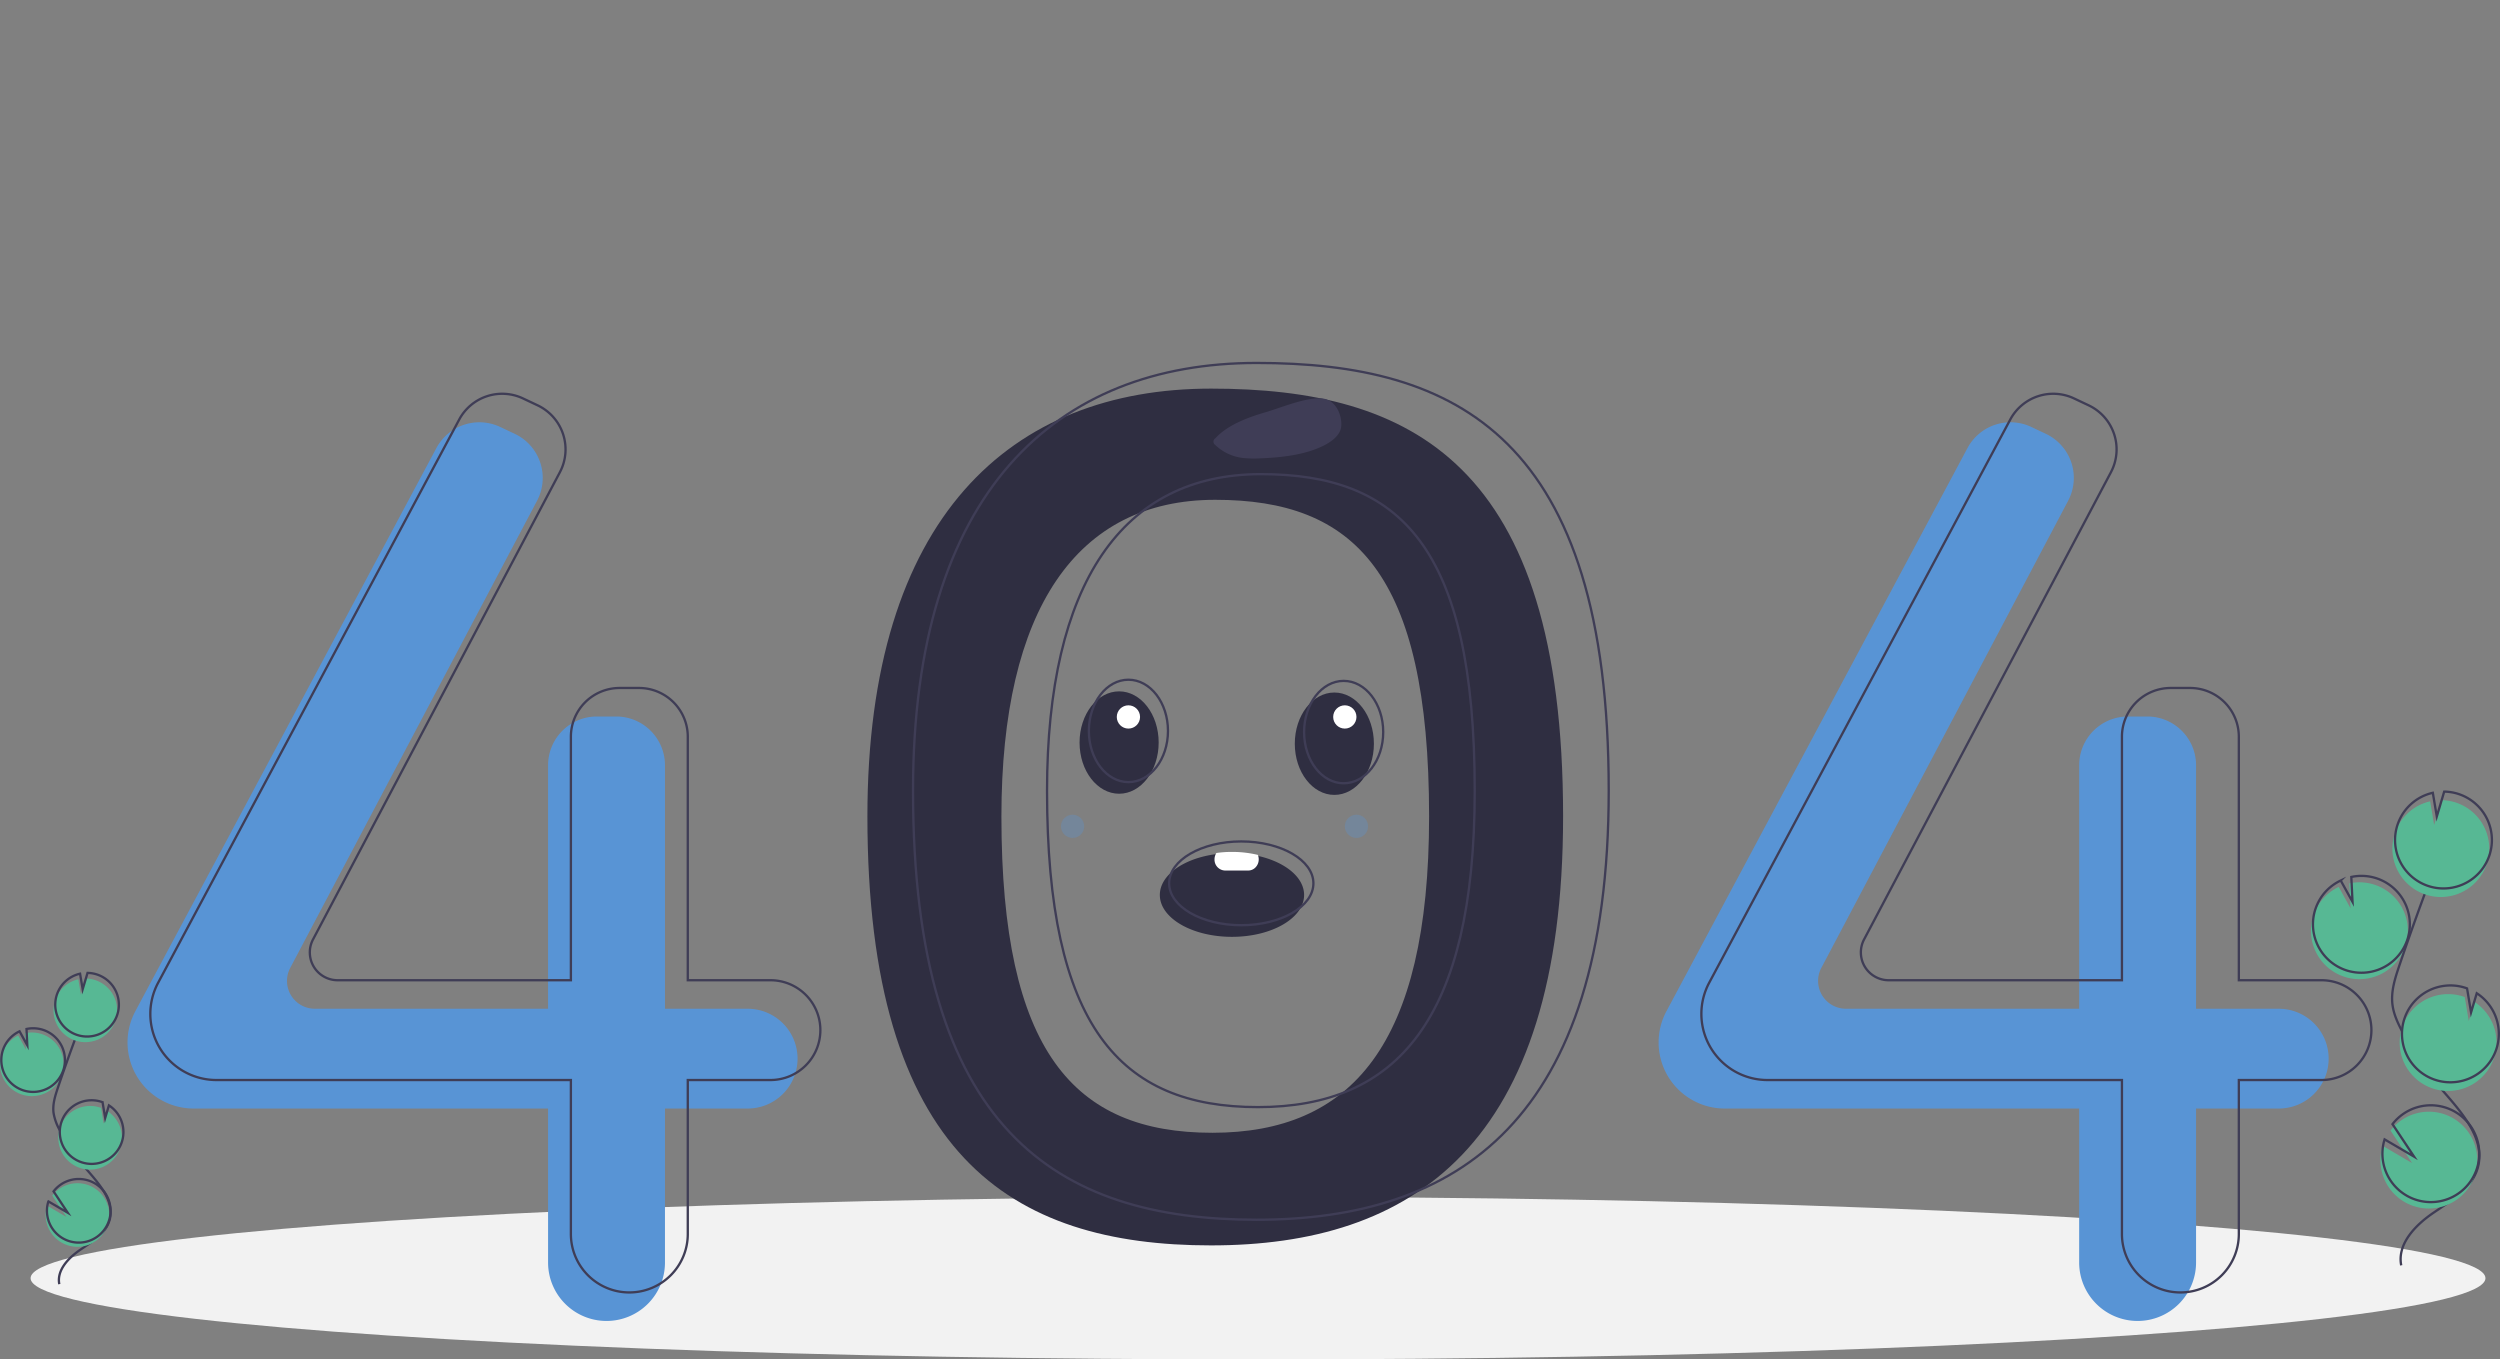
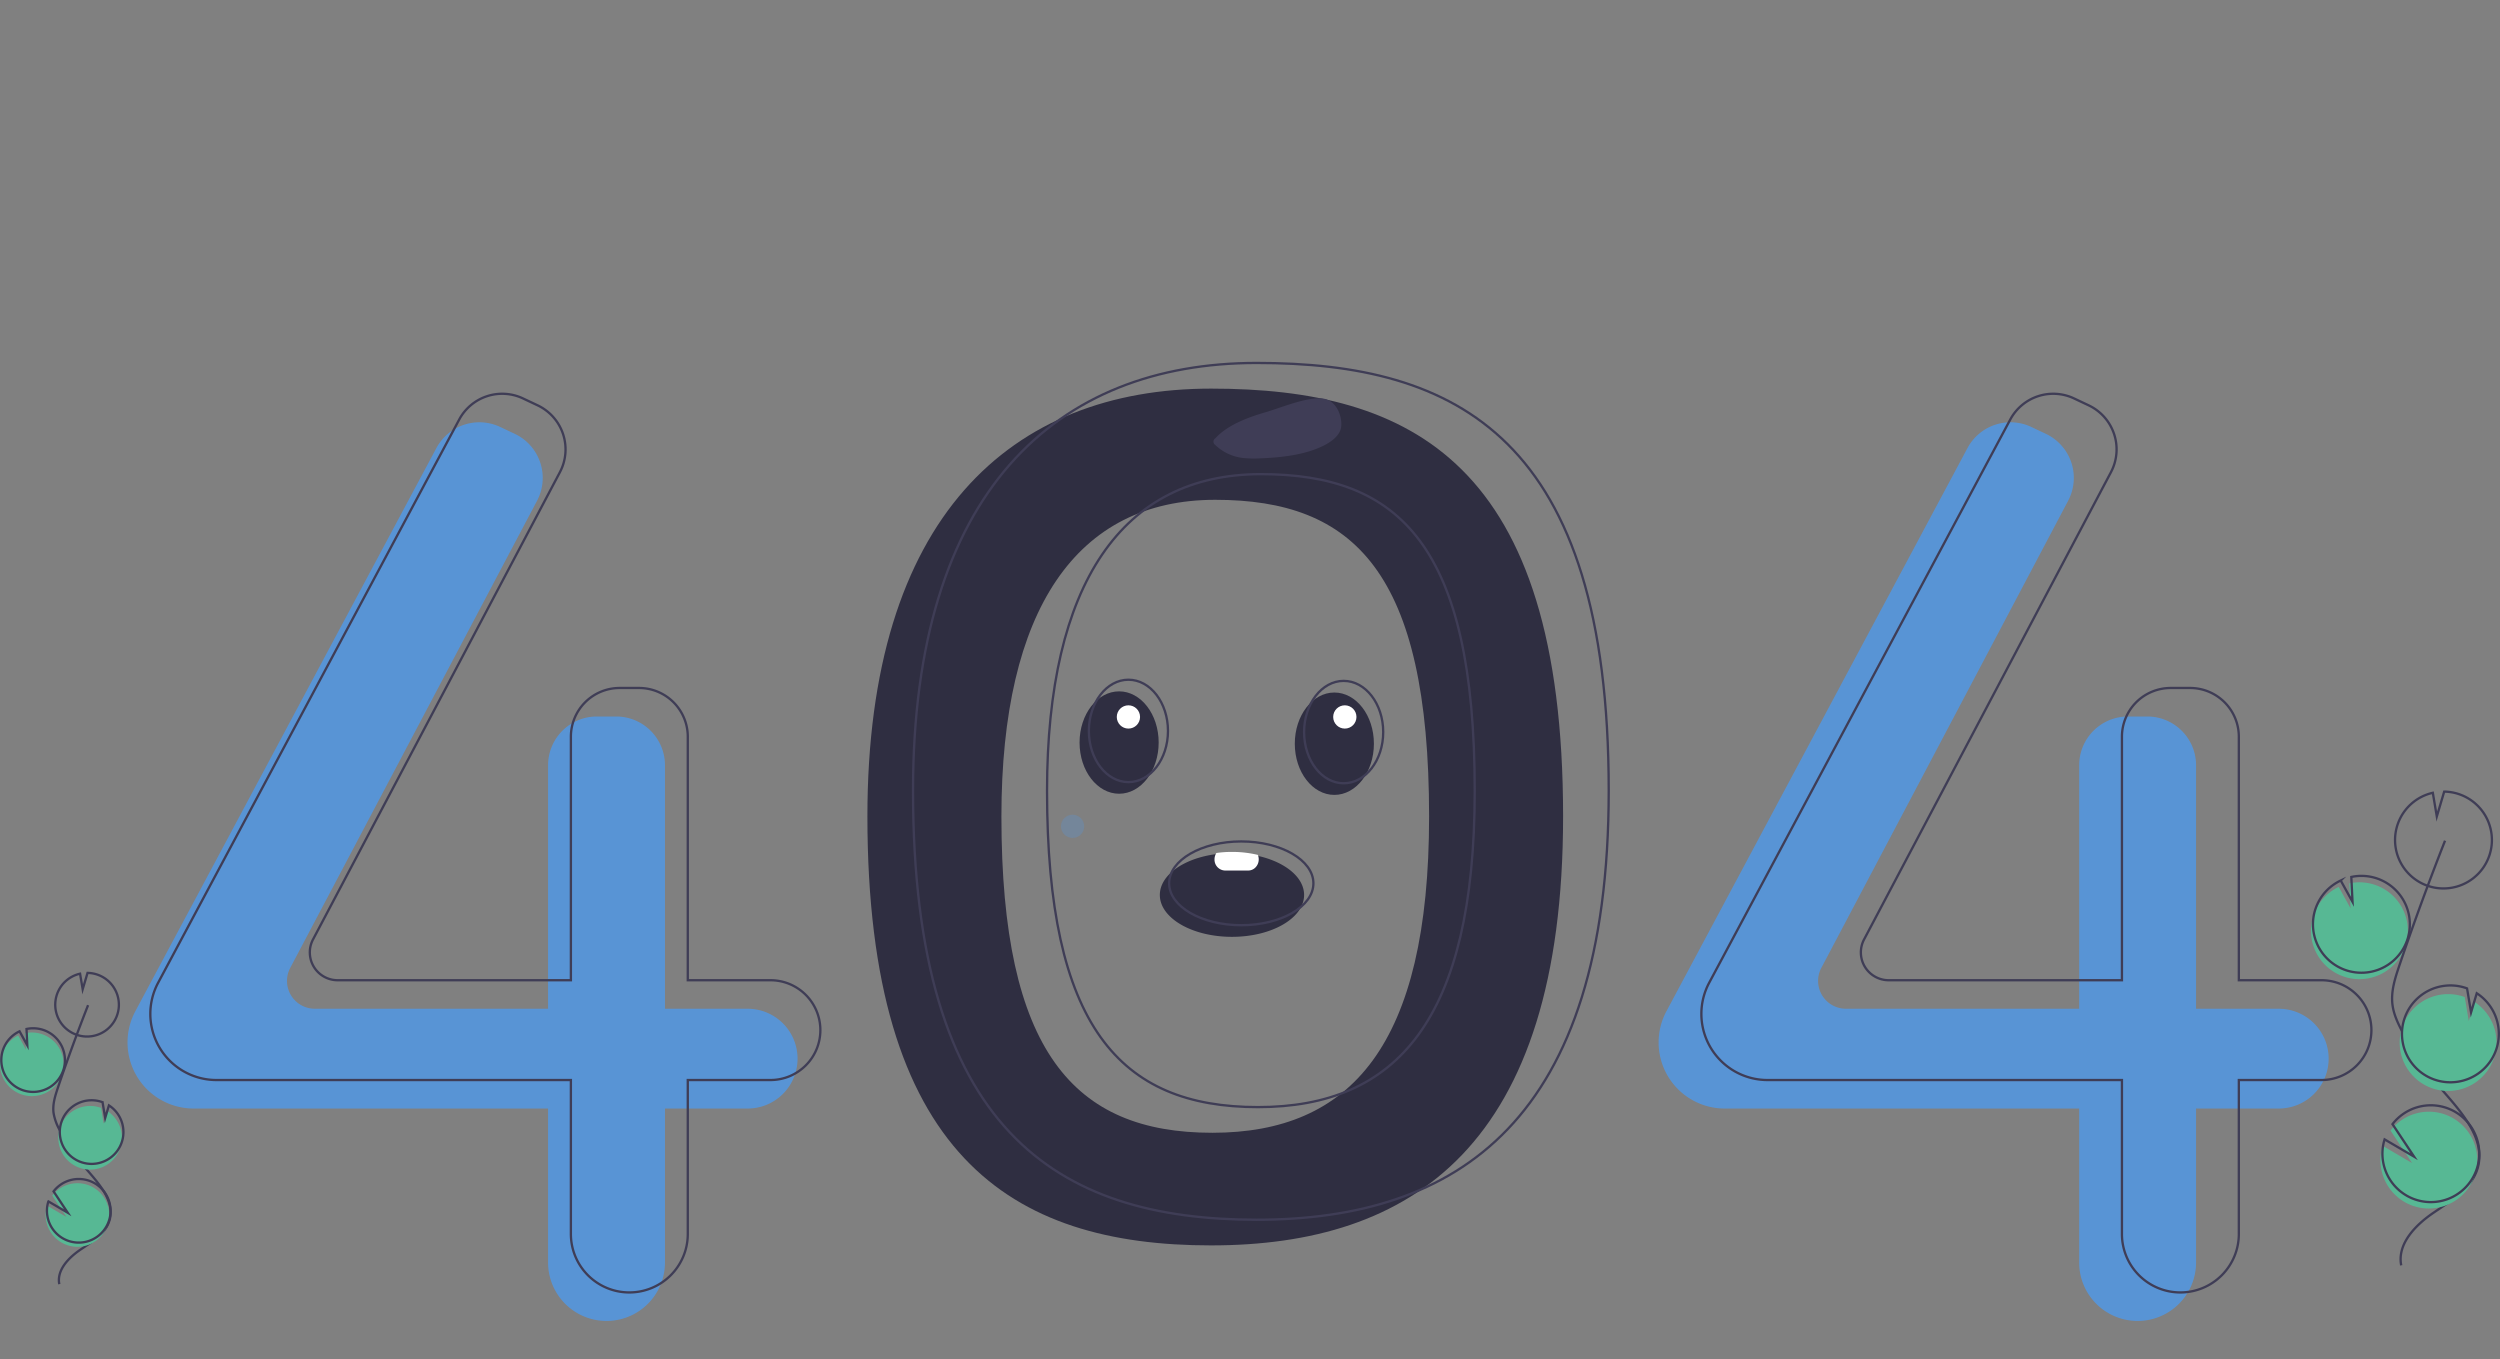
<svg xmlns="http://www.w3.org/2000/svg" xmlns:ns1="http://sodipodi.sourceforge.net/DTD/sodipodi-0.dtd" xmlns:ns2="http://www.inkscape.org/namespaces/inkscape" id="fd59ce54-f850-4dfc-bc34-dd7d379d600e" data-name="Layer 1" width="1074.392" height="584.231" viewBox="0 0 1074.392 584.231" version="1.1" ns1:docname="page_not_found.svg" ns2:version="1.0.2-2 (e86c870879, 2021-01-15)">
  <rect x="0" y="0" width="1074.392" height="584.231" fill="#808080" stroke="none" />
  <defs id="defs1272" />
  <ns1:namedview pagecolor="#ffffff" bordercolor="#666666" borderopacity="1" objecttolerance="10" gridtolerance="10" guidetolerance="10" ns2:pageopacity="0" ns2:pageshadow="2" ns2:window-width="1920" ns2:window-height="1017" id="namedview1270" showgrid="false" lock-margins="true" fit-margin-left="5.1" fit-margin-top="5" ns2:zoom="1.0108043" ns2:cx="542.19523" ns2:cy="220.77854" ns2:window-x="-8" ns2:window-y="-8" ns2:window-maximized="1" ns2:current-layer="fd59ce54-f850-4dfc-bc34-dd7d379d600e" />
  <title id="title1157">page not found</title>
  <g id="g1874">
-     <ellipse cx="540.643" cy="549.309" rx="527.5" ry="34.922" fill="#f2f2f2" id="ellipse1159" />
    <path d="M583.48,324.894c-85.944,0-147.651,55.139-147.651,183.798,0,145.813,61.707,184.411,147.651,184.411s151.327-42.274,151.327-184.411C734.807,356.753,669.424,324.894,583.48,324.894Zm.565,319.808c-59.527,0-90.626-34.923-90.626-135.916,0-89.112,32.372-136.105,91.899-136.105s91.899,30.868,91.899,136.105C677.217,607.234,643.572,644.703,584.045,644.703Z" transform="translate(-63.054 -157.885)" fill="#2f2e41" id="path1161" />
    <path d="M384.365,591.401H348.831V486.762A20.956,20.956,0,0,0,327.875,465.806h-8.326a20.956,20.956,0,0,0-20.956,20.956V591.401H198.363a11.963,11.963,0,0,1-10.578-17.552l106.082-200.78A20.956,20.956,0,0,0,284.287,344.33l-6.262-2.957a20.956,20.956,0,0,0-27.429,9.07L121.214,592.475a28.416,28.416,0,0,0-3.356,13.396v0a28.416,28.416,0,0,0,28.416,28.416H298.593v66.167a25.119,25.119,0,0,0,25.119,25.119h0a25.119,25.119,0,0,0,25.119-25.119V634.287h35.534a21.443,21.443,0,0,0,21.443-21.443v0A21.443,21.443,0,0,0,384.365,591.401Z" transform="translate(-63.054 -157.885)" fill="#5894d5" id="path1163" />
    <path d="M1042.362,591.401h-35.534V486.762A20.956,20.956,0,0,0,985.872,465.806h-8.326a20.956,20.956,0,0,0-20.956,20.956V591.401H856.359a11.963,11.963,0,0,1-10.578-17.552L951.864,373.069A20.956,20.956,0,0,0,942.284,344.33l-6.262-2.957a20.956,20.956,0,0,0-27.429,9.07L779.211,592.475a28.416,28.416,0,0,0-3.356,13.396v0a28.416,28.416,0,0,0,28.416,28.416H956.589v66.167a25.119,25.119,0,0,0,25.119,25.119h0a25.119,25.119,0,0,0,25.119-25.119V634.287h35.534a21.443,21.443,0,0,0,21.443-21.443v0A21.443,21.443,0,0,0,1042.362,591.401Z" transform="translate(-63.054 -157.885)" fill="#5894d5" id="path1165" />
    <path d="M394.168,579.148H358.634V474.509a20.956,20.956,0,0,0-20.956-20.956h-8.326a20.956,20.956,0,0,0-20.956,20.956V579.148H208.165a11.963,11.963,0,0,1-10.578-17.552L303.67,360.816a20.956,20.956,0,0,0-9.58-28.739l-6.262-2.957a20.956,20.956,0,0,0-27.429,9.07L131.017,580.222a28.416,28.416,0,0,0-3.356,13.396v0a28.416,28.416,0,0,0,28.416,28.416H308.395v66.167a25.119,25.119,0,0,0,25.119,25.119h0a25.119,25.119,0,0,0,25.119-25.119V622.034h35.534a21.443,21.443,0,0,0,21.443-21.443v0A21.443,21.443,0,0,0,394.168,579.148Z" transform="translate(-63.054 -157.885)" fill="none" stroke="#3f3d56" stroke-miterlimit="10" id="path1167" />
    <path d="M1060.742,579.148h-35.534V474.509a20.956,20.956,0,0,0-20.956-20.956H995.925a20.956,20.956,0,0,0-20.956,20.956V579.148H874.739a11.963,11.963,0,0,1-10.578-17.552L970.244,360.816a20.956,20.956,0,0,0-9.58-28.739l-6.262-2.957a20.956,20.956,0,0,0-27.429,9.07L797.59,580.222a28.416,28.416,0,0,0-3.356,13.396v0a28.416,28.416,0,0,0,28.416,28.416H974.969v66.167a25.119,25.119,0,0,0,25.119,25.119h0a25.119,25.119,0,0,0,25.119-25.119V622.034h35.534a21.443,21.443,0,0,0,21.443-21.443v0A21.443,21.443,0,0,0,1060.742,579.148Z" transform="translate(-63.054 -157.885)" fill="none" stroke="#3f3d56" stroke-miterlimit="10" id="path1169" />
    <path d="M603.085,313.866c-85.944,0-147.651,55.139-147.651,183.798,0,145.813,61.707,184.411,147.651,184.411s151.327-42.274,151.327-184.411C754.412,345.725,689.029,313.866,603.085,313.866Zm.565,319.808c-59.527,0-90.626-34.923-90.626-135.916,0-89.112,32.372-136.105,91.899-136.105s91.899,30.868,91.899,136.105C696.822,596.206,663.177,633.675,603.65,633.675Z" transform="translate(-63.054 -157.885)" fill="none" stroke="#3f3d56" stroke-miterlimit="10" id="path1171" />
    <path d="M639.296,342.073c-.777,3.193-4.128,5.751-7.839,7.538-7.802,3.757-17.425,4.878-26.76,5.254a45.176,45.176,0,0,1-7.144-.132,20.537,20.537,0,0,1-12.251-5.631,1.681,1.681,0,0,1,.044-2.844c4.969-5.459,13.262-8.806,21.616-11.216,6.334-1.827,17.381-6.561,24.29-5.922C637.944,329.739,640.277,338.041,639.296,342.073Z" transform="translate(-63.054 -157.885)" fill="#3f3d56" id="path1179" />
    <path d="M1069.918,577.434a20.813,20.813,0,1,0,2.772-39.915l.521,10.712-5.068-9.18a20.734,20.734,0,0,0-10.684,11.723,20.408,20.408,0,0,0-1.197,5.63A20.809,20.809,0,0,0,1069.918,577.434Z" transform="translate(-63.054 -157.885)" fill="#57b894" id="path1211" />
    <path d="M1094.995,701.678c-1.789-9.11,5.963-17.187,13.621-22.437s16.605-10.408,19.218-19.317c3.755-12.804-7.43-24.53-16.136-34.642a125.3,125.3,0,0,1-16.524-24.557c-1.811-3.533-3.476-7.225-3.952-11.166-.686-5.675,1.137-11.323,2.974-16.737q9.179-27.052,19.628-53.65" transform="translate(-63.054 -157.885)" fill="none" stroke="#3f3d56" stroke-miterlimit="10" id="path1213" />
    <path d="M1070.775,574.676a20.813,20.813,0,1,0,2.772-39.915l.521,10.712-5.068-9.18a20.734,20.734,0,0,0-10.684,11.723,20.408,20.408,0,0,0-1.197,5.63A20.809,20.809,0,0,0,1070.775,574.676Z" transform="translate(-63.054 -157.885)" fill="none" stroke="#3f3d56" stroke-miterlimit="10" id="path1215" />
-     <path d="M1092.451,515.473a20.788,20.788,0,0,1,14.98-13.198l1.714,10.184,3.177-10.696a20.81,20.81,0,1,1-19.871,13.71Z" transform="translate(-63.054 -157.885)" fill="#57b894" id="path1217" />
-     <path d="M1093.594,511.795a20.788,20.788,0,0,1,14.98-13.198l1.714,10.184,3.177-10.696a20.81,20.81,0,1,1-19.871,13.71Z" transform="translate(-63.054 -157.885)" fill="none" stroke="#3f3d56" stroke-miterlimit="10" id="path1219" />
+     <path d="M1093.594,511.795a20.788,20.788,0,0,1,14.98-13.198l1.714,10.184,3.177-10.696a20.81,20.81,0,1,1-19.871,13.71" transform="translate(-63.054 -157.885)" fill="none" stroke="#3f3d56" stroke-miterlimit="10" id="path1219" />
    <path d="M1108.045,625.489a20.81,20.81,0,0,0,18.419-37.023l-2.441,8.219-1.731-10.304a.362.362,0,0,0-.053-.02,20.811,20.811,0,1,0-14.194,39.127Z" transform="translate(-63.054 -157.885)" fill="#57b894" id="path1221" />
    <path d="M1109.035,621.764a20.81,20.81,0,0,0,18.419-37.023l-2.441,8.219-1.731-10.304a.362.362,0,0,0-.053-.02,20.811,20.811,0,1,0-14.194,39.127Z" transform="translate(-63.054 -157.885)" fill="none" stroke="#3f3d56" stroke-miterlimit="10" id="path1223" />
    <path d="M1086.378,660.051a20.801,20.801,0,1,0,4.011-16.297l9.273,13.957-12.67-7.408A20.616,20.616,0,0,0,1086.378,660.051Z" transform="translate(-63.054 -157.885)" fill="#57b894" id="path1225" />
    <path d="M1087.235,657.294a20.801,20.801,0,1,0,4.011-16.297l9.273,13.957-12.67-7.408A20.616,20.616,0,0,0,1087.235,657.294Z" transform="translate(-63.054 -157.885)" fill="none" stroke="#3f3d56" stroke-miterlimit="10" id="path1227" />
    <path d="M72.061,628.133a13.674,13.674,0,1,0,1.821-26.225l.342,7.038-3.33-6.032a13.623,13.623,0,0,0-7.019,7.702,13.409,13.409,0,0,0-.787,3.699A13.672,13.672,0,0,0,72.061,628.133Z" transform="translate(-63.054 -157.885)" fill="#57b894" id="path1229" />
    <path d="M88.538,709.763c-1.175-5.986,3.918-11.292,8.949-14.741s10.91-6.838,12.626-12.692c2.467-8.412-4.882-16.117-10.601-22.76A82.324,82.324,0,0,1,88.656,643.436a22.21,22.21,0,0,1-2.597-7.336c-.451-3.729.747-7.439,1.954-10.996q6.031-17.773,12.896-35.249" transform="translate(-63.054 -157.885)" fill="none" stroke="#3f3d56" stroke-miterlimit="10" id="path1231" />
    <path d="M72.625,626.321a13.674,13.674,0,1,0,1.821-26.225l.342,7.038L71.458,601.103a13.623,13.623,0,0,0-7.019,7.702,13.409,13.409,0,0,0-.787,3.699A13.672,13.672,0,0,0,72.625,626.321Z" transform="translate(-63.054 -157.885)" fill="none" stroke="#3f3d56" stroke-miterlimit="10" id="path1233" />
-     <path d="M86.866,587.423a13.658,13.658,0,0,1,9.842-8.671l1.126,6.691,2.087-7.027a13.673,13.673,0,1,1-13.055,9.007Z" transform="translate(-63.054 -157.885)" fill="#57b894" id="path1235" />
    <path d="M87.617,585.007a13.658,13.658,0,0,1,9.842-8.671l1.126,6.691L100.673,576a13.673,13.673,0,1,1-13.055,9.007Z" transform="translate(-63.054 -157.885)" fill="none" stroke="#3f3d56" stroke-miterlimit="10" id="path1237" />
    <path d="M97.112,659.706a13.673,13.673,0,0,0,12.102-24.325l-1.604,5.4-1.137-6.77a.238.238,0,0,0-.035-.013,13.673,13.673,0,1,0-9.326,25.707Z" transform="translate(-63.054 -157.885)" fill="#57b894" id="path1239" />
    <path d="M97.762,657.259a13.673,13.673,0,0,0,12.102-24.325l-1.604,5.4-1.137-6.77a.238.238,0,0,0-.035-.013,13.673,13.673,0,1,0-9.326,25.707Z" transform="translate(-63.054 -157.885)" fill="none" stroke="#3f3d56" stroke-miterlimit="10" id="path1241" />
    <path d="M82.876,682.414a13.667,13.667,0,1,0,2.635-10.708l6.092,9.17-8.324-4.867A13.545,13.545,0,0,0,82.876,682.414Z" transform="translate(-63.054 -157.885)" fill="#57b894" id="path1243" />
    <path d="M83.439,680.602a13.667,13.667,0,1,0,2.635-10.708l6.092,9.17-8.324-4.867A13.545,13.545,0,0,0,83.439,680.602Z" transform="translate(-63.054 -157.885)" fill="none" stroke="#3f3d56" stroke-miterlimit="10" id="path1245" />
    <ellipse cx="480.946" cy="319.115" rx="17" ry="22" fill="#2f2e41" id="ellipse1247" />
    <ellipse cx="573.446" cy="319.615" rx="17" ry="22" fill="#2f2e41" id="ellipse1249" />
    <path d="M623.5,542.5c0,9.94-13.88,18-31,18s-31-8.06-31-18c0-8.61,10.41-15.81,24.32-17.57a50.104,50.104,0,0,1,6.68-.43,50.699,50.699,0,0,1,11.13,1.2C615.25,528.29,623.5,534.84,623.5,542.5Z" transform="translate(-63.054 -157.885)" fill="#2f2e41" id="path1251" />
    <ellipse cx="484.946" cy="314.115" rx="17" ry="22" fill="none" stroke="#3f3d56" stroke-miterlimit="10" id="ellipse1253" />
    <ellipse cx="577.446" cy="314.615" rx="17" ry="22" fill="none" stroke="#3f3d56" stroke-miterlimit="10" id="ellipse1255" />
    <ellipse cx="533.446" cy="379.615" rx="31" ry="18" fill="none" stroke="#3f3d56" stroke-miterlimit="10" id="ellipse1257" />
    <path d="M604,527.2a4.937,4.937,0,0,1-1.32,3.392A4.339,4.339,0,0,1,599.5,532h-10a4.664,4.664,0,0,1-4.5-4.8,4.905,4.905,0,0,1,.82-2.741A47.02,47.02,0,0,1,592.5,524a47.665,47.665,0,0,1,11.13,1.28A5.067,5.067,0,0,1,604,527.2Z" transform="translate(-63.054 -157.885)" fill="#fff" id="path1259" />
    <circle cx="484.946" cy="308.115" r="5" fill="#fff" id="circle1261" />
    <circle cx="577.946" cy="308.115" r="5" fill="#fff" id="circle1263" />
-     <circle cx="582.946" cy="355.115" r="5" fill="#5894d5" opacity="0.3" id="circle1265" />
    <circle cx="460.946" cy="355.115" r="5" fill="#5894d5" opacity="0.3" id="circle1267" />
  </g>
</svg>